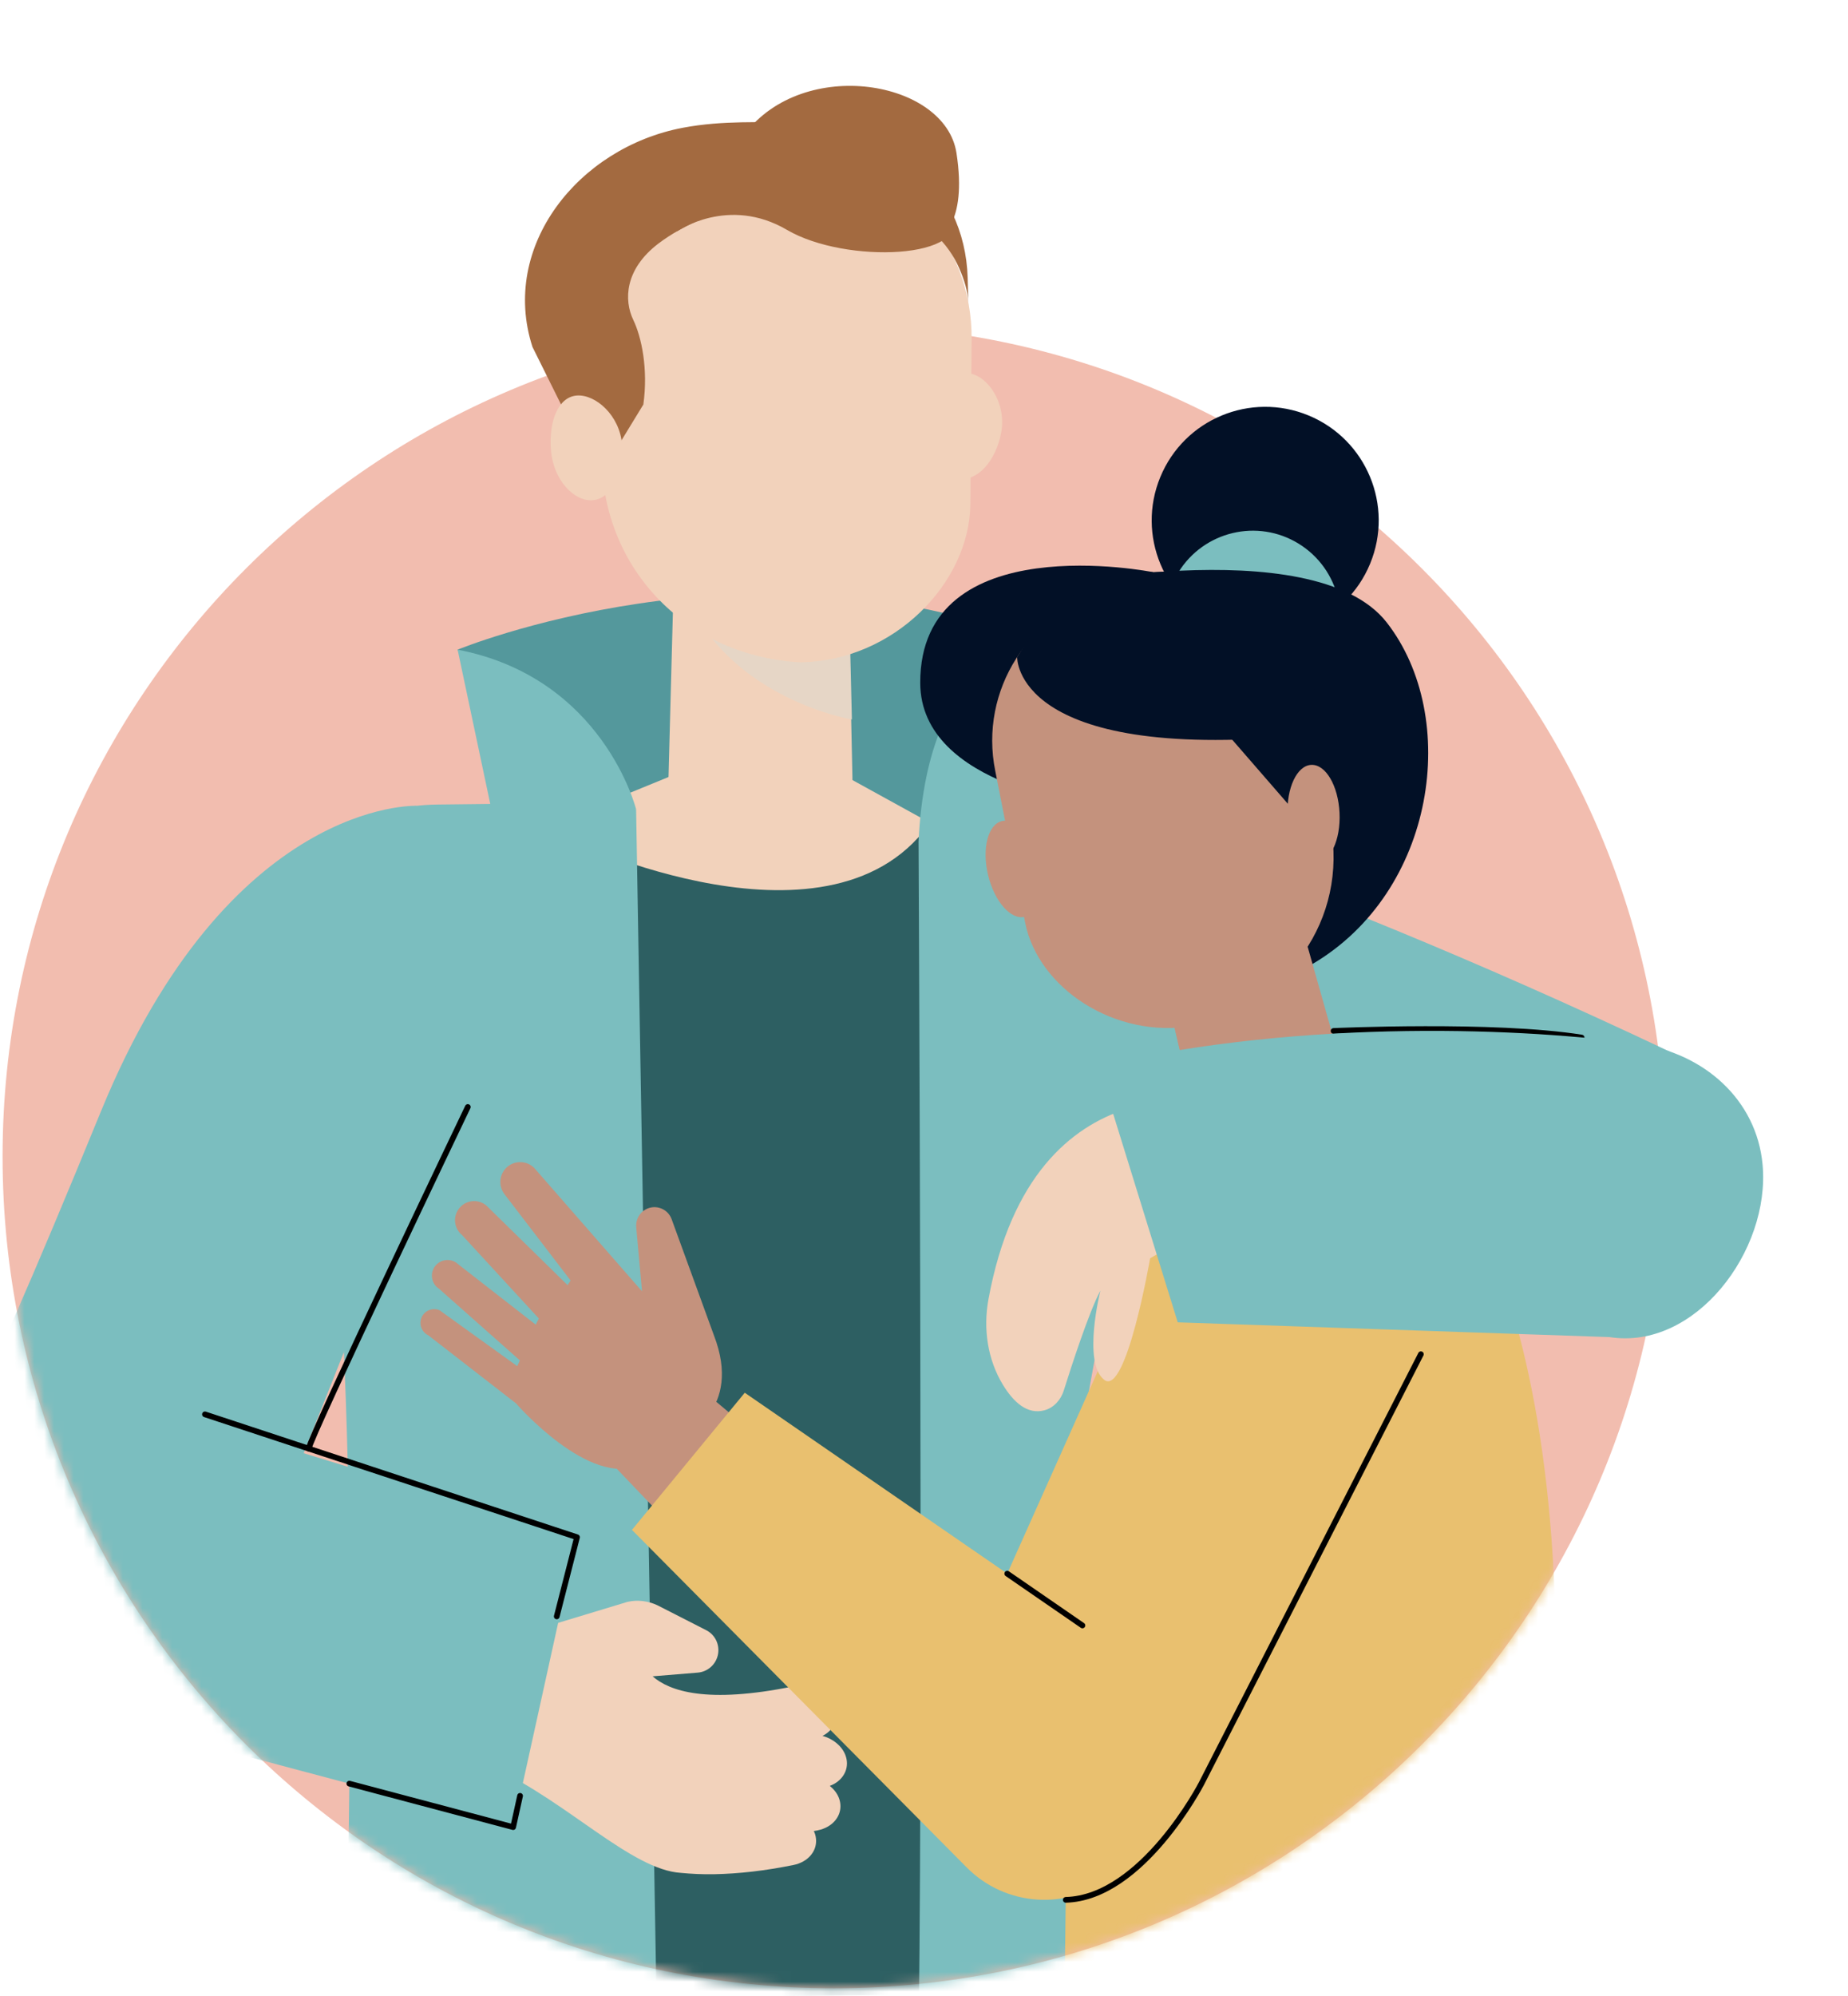
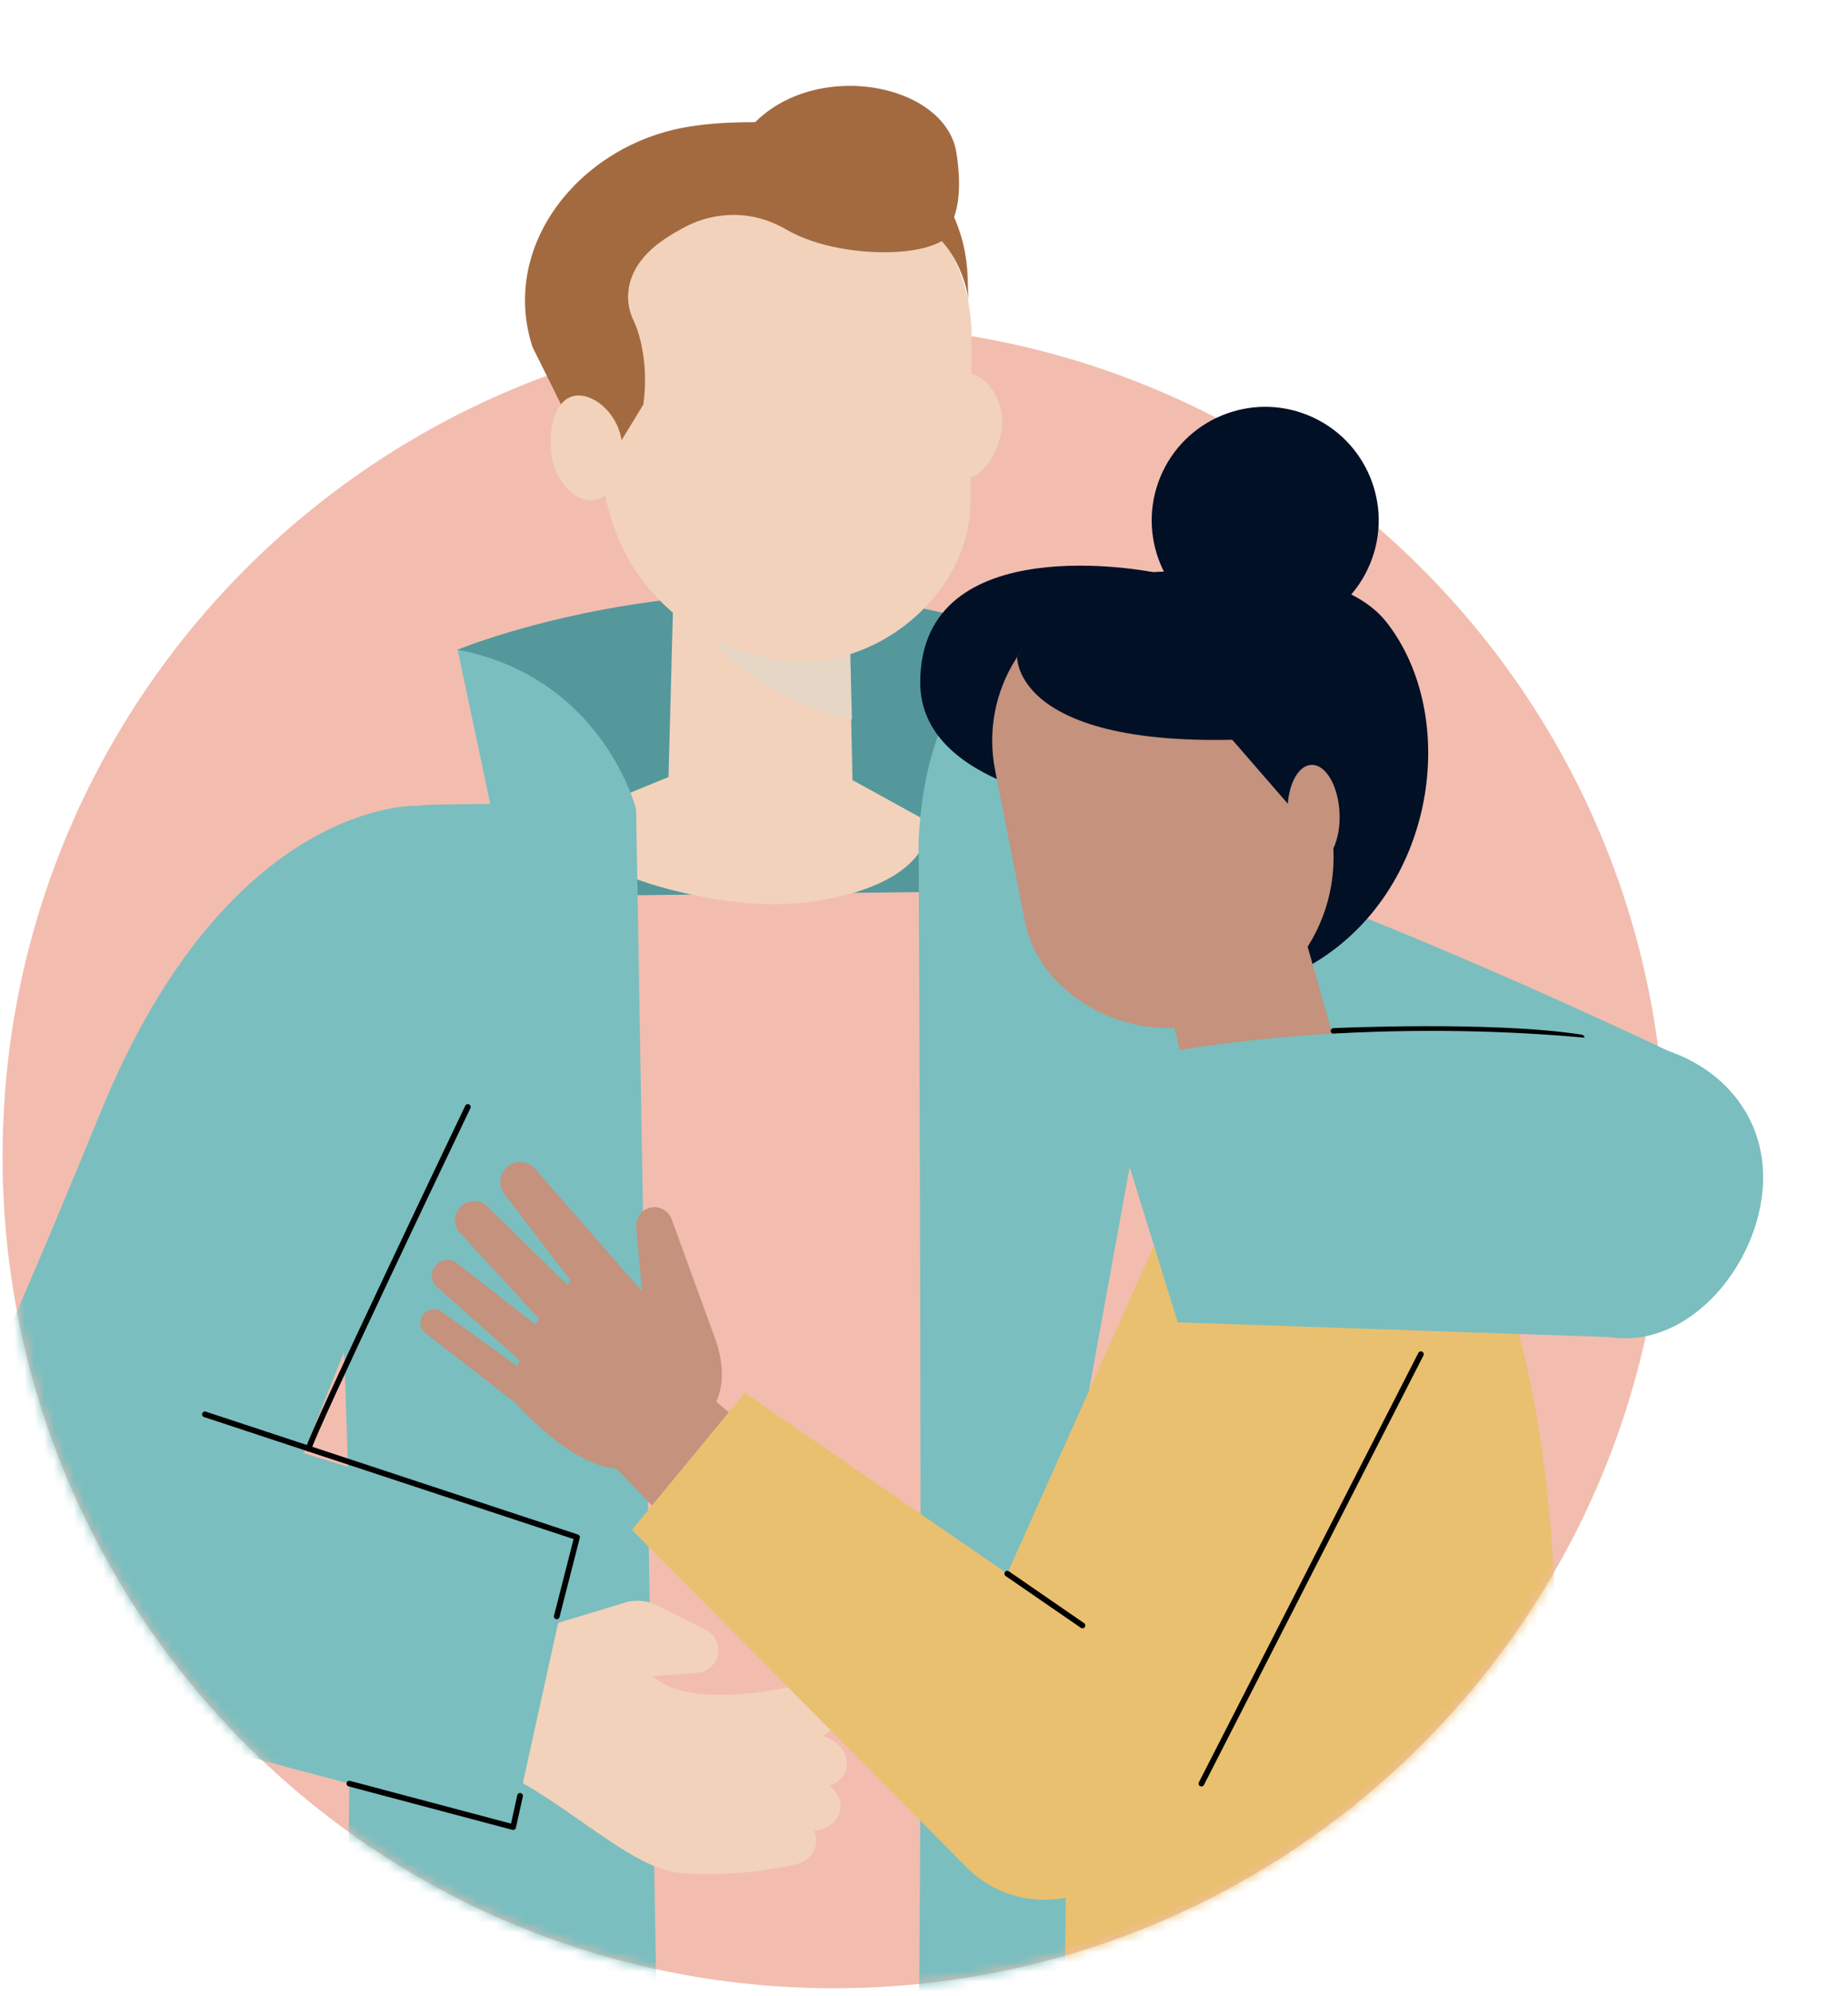
<svg xmlns="http://www.w3.org/2000/svg" width="188" height="203" viewBox="0 0 188 203" fill="none">
  <path d="M84.835 202.176C131.544 202.176 169.409 164.311 169.409 117.603C169.409 70.894 131.544 33.029 84.835 33.029C38.126 33.029 0.262 70.894 0.262 117.603C0.262 164.311 38.126 202.176 84.835 202.176Z" fill="#F2BDAF" />
  <mask id="mask0_6664_2154" style="mask-type:luminance" maskUnits="userSpaceOnUse" x="0" y="0" width="188" height="203">
    <path d="M180.136 109.85C181.439 110.594 182.75 111.331 183.855 112.368C186.052 114.436 187.185 117.445 187.513 120.441C188.127 126.05 186.161 131.68 183.268 136.525C182.313 138.128 181.214 139.698 179.679 140.762C177.14 142.516 173.838 142.591 170.753 142.604C163.977 142.632 162.954 150.616 160.347 155.747C155.693 164.945 149.347 173.264 141.718 180.196C126.235 194.274 105.771 202.183 84.842 202.183C38.134 202.183 0.269 164.318 0.269 117.609C0.269 98.851 6.595 80.399 18.134 65.612C23.886 58.242 30.86 51.835 38.687 46.724C41.805 44.691 47.285 43.012 49.42 40.139C52.573 35.902 52.041 26.676 52.976 21.613C54.183 15.055 56.667 8.231 62.106 4.376C68.268 0.009 76.545 0.541 84.024 1.605C102.202 4.198 120.08 8.88 137.194 15.54C146.29 19.081 155.7 23.619 160.811 31.937C163.159 35.752 164.428 40.119 165.54 44.459C168.74 56.898 170.89 69.577 172.521 82.31C173.34 88.69 174.022 95.084 174.643 101.485C174.923 104.371 174.759 105.975 177.045 107.851C178 108.629 179.072 109.243 180.136 109.85Z" fill="white" />
  </mask>
  <g mask="url(#mask0_6664_2154)">
    <path d="M46.554 66.062C46.554 66.062 76.217 53.827 105.313 65.216L99.124 90.648L58.4 91.099L46.554 66.062Z" fill="#54989C" />
    <path d="M94.716 42.691C94.177 45.632 95.637 48.321 97.5 48.669C99.37 49.017 101.314 46.915 101.854 43.974C102.393 41.033 100.557 38.324 98.687 37.976C96.818 37.628 95.248 39.75 94.709 42.691H94.716Z" fill="#F2D2BB" />
    <path d="M86.363 62.418L86.718 78.999C86.855 84.82 83.45 88.007 77.895 88.068C73.153 88.123 67.891 84.963 67.987 79.825L68.656 54.673L86.363 62.411V62.418Z" fill="#F2D2BB" />
    <g style="mix-blend-mode:multiply">
      <path d="M86.664 73.159C86.664 73.159 74.231 71.105 69.727 60.426C67.796 55.847 86.364 60.712 86.364 60.712L86.664 73.152V73.159Z" fill="#E6D6C6" />
    </g>
    <path d="M81.491 67.351C90.963 67.167 98.612 59.292 98.715 51.301L98.844 34.583C98.974 24.566 91.393 16.234 81.696 15.757C71.774 15.265 58.898 23.194 58.434 33.437L61.211 46.361C61.245 58.091 70.137 66.791 81.485 67.351H81.491Z" fill="#F2D2BB" />
    <path d="M62.978 45.181L65.449 41.134C65.954 37.504 65.264 34.276 64.425 32.53C63.463 30.53 63.538 27.385 66.984 24.764C72.04 20.922 82.426 18.05 91.693 21.673C94.306 22.697 96.456 24.689 97.575 27.262C98.073 28.408 98.469 29.636 98.51 30.756L98.442 28.251C98.175 18.773 90.246 12.052 80.768 12.386C77.452 12.502 73.651 12.202 69.461 12.993C58.864 14.999 50.846 25.017 54.169 35.28L57.581 42.144L62.978 45.174V45.181Z" fill="#A36A40" />
    <path d="M56.052 45.802C56.291 48.784 58.386 51.008 60.283 50.865C62.18 50.722 63.524 48.19 63.285 45.208C63.047 42.226 60.583 40.084 58.686 40.22C56.789 40.363 55.813 42.813 56.052 45.795V45.802Z" fill="#F2D2BB" />
    <path d="M72.709 77.089L56.039 83.912C56.039 83.912 59.737 89.576 73.965 91.603C77.67 92.128 81.437 92.053 85.101 91.234C89.427 90.265 94.19 88.177 94.627 83.674L82.467 76.98L72.716 77.089H72.709Z" fill="#F2D2BB" />
    <path d="M68.922 23.501C68.922 23.501 74.101 19.878 80.065 23.378C86.029 26.872 99.001 26.374 96.858 21.659C94.716 16.944 79.99 16.889 79.99 16.889L66.759 20.41L68.915 23.501H68.922Z" fill="#A36A40" />
    <path d="M95.487 24.192C95.487 24.192 98.448 22.943 97.302 15.553C96.156 8.162 81.785 5.706 75.773 13.621C72.068 18.507 69.263 17.825 69.263 17.825L95.487 24.185V24.192Z" fill="#A36A40" />
-     <path d="M96.817 202.782L57.499 203.219L57.84 85.311C57.84 85.311 84.999 98.304 94.9 83.244L96.817 202.782Z" fill="#2D5F62" />
    <path d="M93.447 85.584C93.447 85.584 93.89 172.409 93.474 204.856L110.554 202.618L110.008 145.688L118.79 97.389C119.52 91.534 110.226 83.284 104.46 82.036L93.447 85.584Z" fill="#7BBEBF" />
    <path d="M106.65 91.971L105.313 65.215C105.313 65.215 94.361 66.068 93.447 85.584L106.657 91.971H106.65Z" fill="#7BBEBF" />
    <path d="M53.398 81.708L44.5 81.81C30.593 81.967 28.887 94.816 31.985 108.375C37.137 130.941 35.288 195.453 35.288 195.453L66.813 204.986L64.712 82.295L53.398 81.708Z" fill="#7BBEBF" />
    <path d="M64.712 82.295C64.712 82.295 61.382 68.914 46.554 66.061L50.73 85.789L64.712 82.295Z" fill="#7BBEBF" />
    <path d="M101.696 80.064C101.696 80.064 129.182 87.672 169.79 106.902C176.73 110.191 178.463 115.663 175.993 122.938C173.393 130.587 165.034 132.948 157.276 130.689L102.768 115.356L101.696 80.064Z" fill="#7BBEBF" />
    <path d="M42.357 81.94C42.357 81.94 23.305 81.21 10.279 112.988C3.066 130.587 -0.612 138.932 -6.392 151.031C-10.466 159.554 -6.146 169.707 2.82 172.683C10.565 175.255 21.258 171.434 24.465 163.934L45.537 110.969L42.364 81.94H42.357Z" fill="#7BBEBF" />
    <path d="M31.412 147.305C31.466 146.274 47.591 112.565 47.591 112.565" stroke="black" stroke-width="0.58" stroke-linecap="round" stroke-linejoin="round" />
    <path d="M84.426 181.594C84.589 181.533 84.739 181.464 84.883 181.383C85.961 180.762 86.445 179.602 85.995 178.448C85.626 177.513 84.726 176.804 83.668 176.51C83.723 176.483 83.777 176.463 83.825 176.435C84.903 175.814 85.388 174.654 84.937 173.501C84.357 172.027 82.467 171.12 80.7 171.481C71.883 173.276 68.103 171.959 66.39 170.458L70.983 170.082C72.027 169.994 72.873 169.216 73.05 168.185C73.221 167.196 72.73 166.213 71.836 165.763L66.875 163.231C65.947 162.795 64.848 162.651 63.825 162.89L51.692 166.561L50.327 179.82C57.69 183.198 64.241 190.131 69.256 190.444C70.314 190.547 71.413 190.601 72.573 190.581C72.641 190.581 72.689 190.581 72.689 190.581C75.145 190.533 77.82 190.233 80.713 189.646C81.096 189.571 81.444 189.435 81.744 189.264C82.822 188.643 83.306 187.483 82.856 186.33C82.836 186.282 82.802 186.241 82.781 186.193C82.918 186.166 83.047 186.146 83.19 186.118C83.573 186.043 83.921 185.907 84.221 185.736C85.299 185.115 85.784 183.955 85.333 182.802C85.149 182.338 84.828 181.935 84.426 181.608V181.594Z" fill="#F2D2BB" />
    <path d="M58.7 156.313L6.73 140.346L2.813 172.683L52.204 185.792L58.7 156.313Z" fill="#7BBEBF" />
    <path d="M20.849 143.819L58.7 156.313L56.639 164.365" stroke="black" stroke-width="0.58" stroke-linecap="round" stroke-linejoin="round" />
    <path d="M35.54 181.37L52.204 185.792L52.907 182.612" stroke="black" stroke-width="0.58" stroke-linecap="round" stroke-linejoin="round" />
    <path d="M139.383 57.324C141.817 51.43 139.012 44.679 133.118 42.245C127.225 39.811 120.474 42.615 118.04 48.509C115.606 54.403 118.41 61.154 124.304 63.588C130.198 66.022 136.949 63.217 139.383 57.324Z" fill="#021026" />
-     <path d="M132.117 55.286C136.3 57.866 137.61 63.345 135.03 67.528C132.451 71.711 126.972 73.021 122.789 70.442C118.606 67.863 117.296 62.383 119.875 58.2C122.454 54.017 127.934 52.707 132.117 55.286Z" fill="#7BBEBF" />
    <path d="M104.74 59.968C104.74 59.968 133.584 53.691 141.076 63.298C148.569 72.906 146.119 90.703 133.406 98.093C121.301 105.135 118.633 62.63 118.633 62.63L104.74 59.968Z" fill="#021026" />
    <path d="M117.309 58.181C117.309 58.181 93.583 53.418 93.617 69.44C93.638 80.126 111.25 81.866 111.25 81.866L117.309 58.181Z" fill="#021026" />
-     <path d="M105.661 87.748C106.303 90.436 105.668 92.893 104.249 93.227C102.829 93.568 101.157 91.658 100.516 88.969C99.875 86.281 100.509 83.824 101.929 83.49C103.348 83.148 105.02 85.059 105.661 87.748Z" fill="#C4927D" />
    <path d="M118.524 100.269L121.574 113.432C122.632 118.059 127.088 122.972 127.088 122.972L133.502 122.521C137.378 121.6 137.207 111.037 137.207 111.037L131.414 90.559L118.531 100.269H118.524Z" fill="#C4927D" />
    <path d="M121.048 111.187L132.376 97.212L118.182 98.925L121.048 111.187Z" fill="#C4927D" />
    <path d="M121.417 104.323C113.351 105.68 105.634 100.433 104.303 93.882L101.253 78.413C99.581 70.204 104.726 62.152 112.874 60.214C121.219 58.228 131.052 63.032 133.038 71.377L135.358 83.851C137.153 93.493 130.963 102.057 121.417 104.329V104.323Z" fill="#C4927D" />
    <path d="M103.477 66.826C103.477 66.826 103.129 77.443 132.171 74.83C132.785 74.775 140.571 57.204 117.316 58.18C117.316 58.18 109.278 57.136 103.477 66.826Z" fill="#021026" />
    <path d="M123.3 72.851L131.687 82.507L138.551 71.172L123.3 72.851Z" fill="#021026" />
    <path d="M136.272 82.656C136.402 85.419 135.317 87.712 133.864 87.774C132.403 87.842 131.12 85.658 130.991 82.895C130.861 80.131 131.946 77.838 133.4 77.777C134.86 77.709 136.143 79.892 136.272 82.656Z" fill="#C4927D" />
    <path d="M145.471 115.916C145.471 115.916 164.229 134.926 156.341 197.698C156.341 197.698 137.003 204.938 108.309 202.038L108.889 156.155L145.471 115.916Z" fill="#E9C06F" />
    <path d="M69.584 145.934C69.584 145.934 75.568 143.409 72.627 135.78L68.315 123.941C67.912 122.897 66.684 122.446 65.701 122.972C65.032 123.327 64.65 124.057 64.725 124.814L65.312 131.304L54.49 118.925C53.712 117.956 52.252 117.915 51.419 118.837C50.778 119.553 50.723 120.618 51.296 121.396L58.045 130.205L57.745 130.683L49.468 122.576C48.519 121.798 47.1 122.078 46.52 123.163C46.083 123.982 46.281 124.992 46.997 125.579L54.817 134.074L54.504 134.702L46.363 128.363C45.599 127.892 44.595 128.144 44.145 128.929C43.729 129.659 43.954 130.587 44.657 131.044L52.886 138.332L52.62 138.919L44.711 133.228C43.886 132.887 42.958 133.392 42.794 134.265C42.678 134.893 43.005 135.521 43.579 135.787L52.49 142.699C52.49 142.699 60.01 151.365 65.101 148.929L69.577 145.934H69.584Z" fill="#C4927D" />
    <path d="M84.733 152.458L70.007 140.154L61.068 147.599L75.377 162.57L84.733 152.458Z" fill="#C4927D" />
    <path d="M75.773 141.627L119.029 171.42C124.399 175.978 118.619 186.514 113.065 190.84C108.629 194.293 102.311 193.89 98.353 189.899L64.289 155.568L75.766 141.621L75.773 141.627Z" fill="#E9C06F" />
    <path d="M123.642 112.694L98.168 169.625L120.455 180.434L154.403 120.221L123.642 112.694Z" fill="#E9C06F" />
-     <path d="M144.549 137.704L122.222 181.369C122.222 181.369 116.21 192.983 108.424 193.188" stroke="black" stroke-width="0.58" stroke-linecap="round" stroke-linejoin="round" />
+     <path d="M144.549 137.704L122.222 181.369" stroke="black" stroke-width="0.58" stroke-linecap="round" stroke-linejoin="round" />
    <path d="M102.468 160.018L110.117 165.286" stroke="black" stroke-width="0.58" stroke-linecap="round" stroke-linejoin="round" />
-     <path d="M125.02 112.328C125.02 112.328 105.183 106.958 100.557 132.117C100.011 135.099 100.455 138.231 102.031 140.817C103.068 142.523 104.487 143.895 106.268 143.403C107.224 143.137 107.927 142.332 108.22 141.39C108.971 139.002 110.793 133.372 111.946 131.243C111.946 131.243 110.096 138.545 112.328 140.305C114.566 142.066 117.002 127.954 117.002 127.954L125.934 122.693L125.02 112.321V112.328Z" fill="#F2D2BB" />
    <path d="M135.665 104.835C135.665 104.835 152.008 104.091 160.899 105.504" stroke="black" stroke-width="0.58" stroke-linecap="round" stroke-linejoin="round" />
    <path d="M166.686 106.151C155.747 104.609 133.093 103.463 111.734 108.383L119.814 134.463L163.738 135.964C172.445 137.329 180.115 127.203 179.31 118.427C178.702 111.781 173.298 107.086 166.686 106.151Z" fill="#7BBEBF" />
  </g>
</svg>